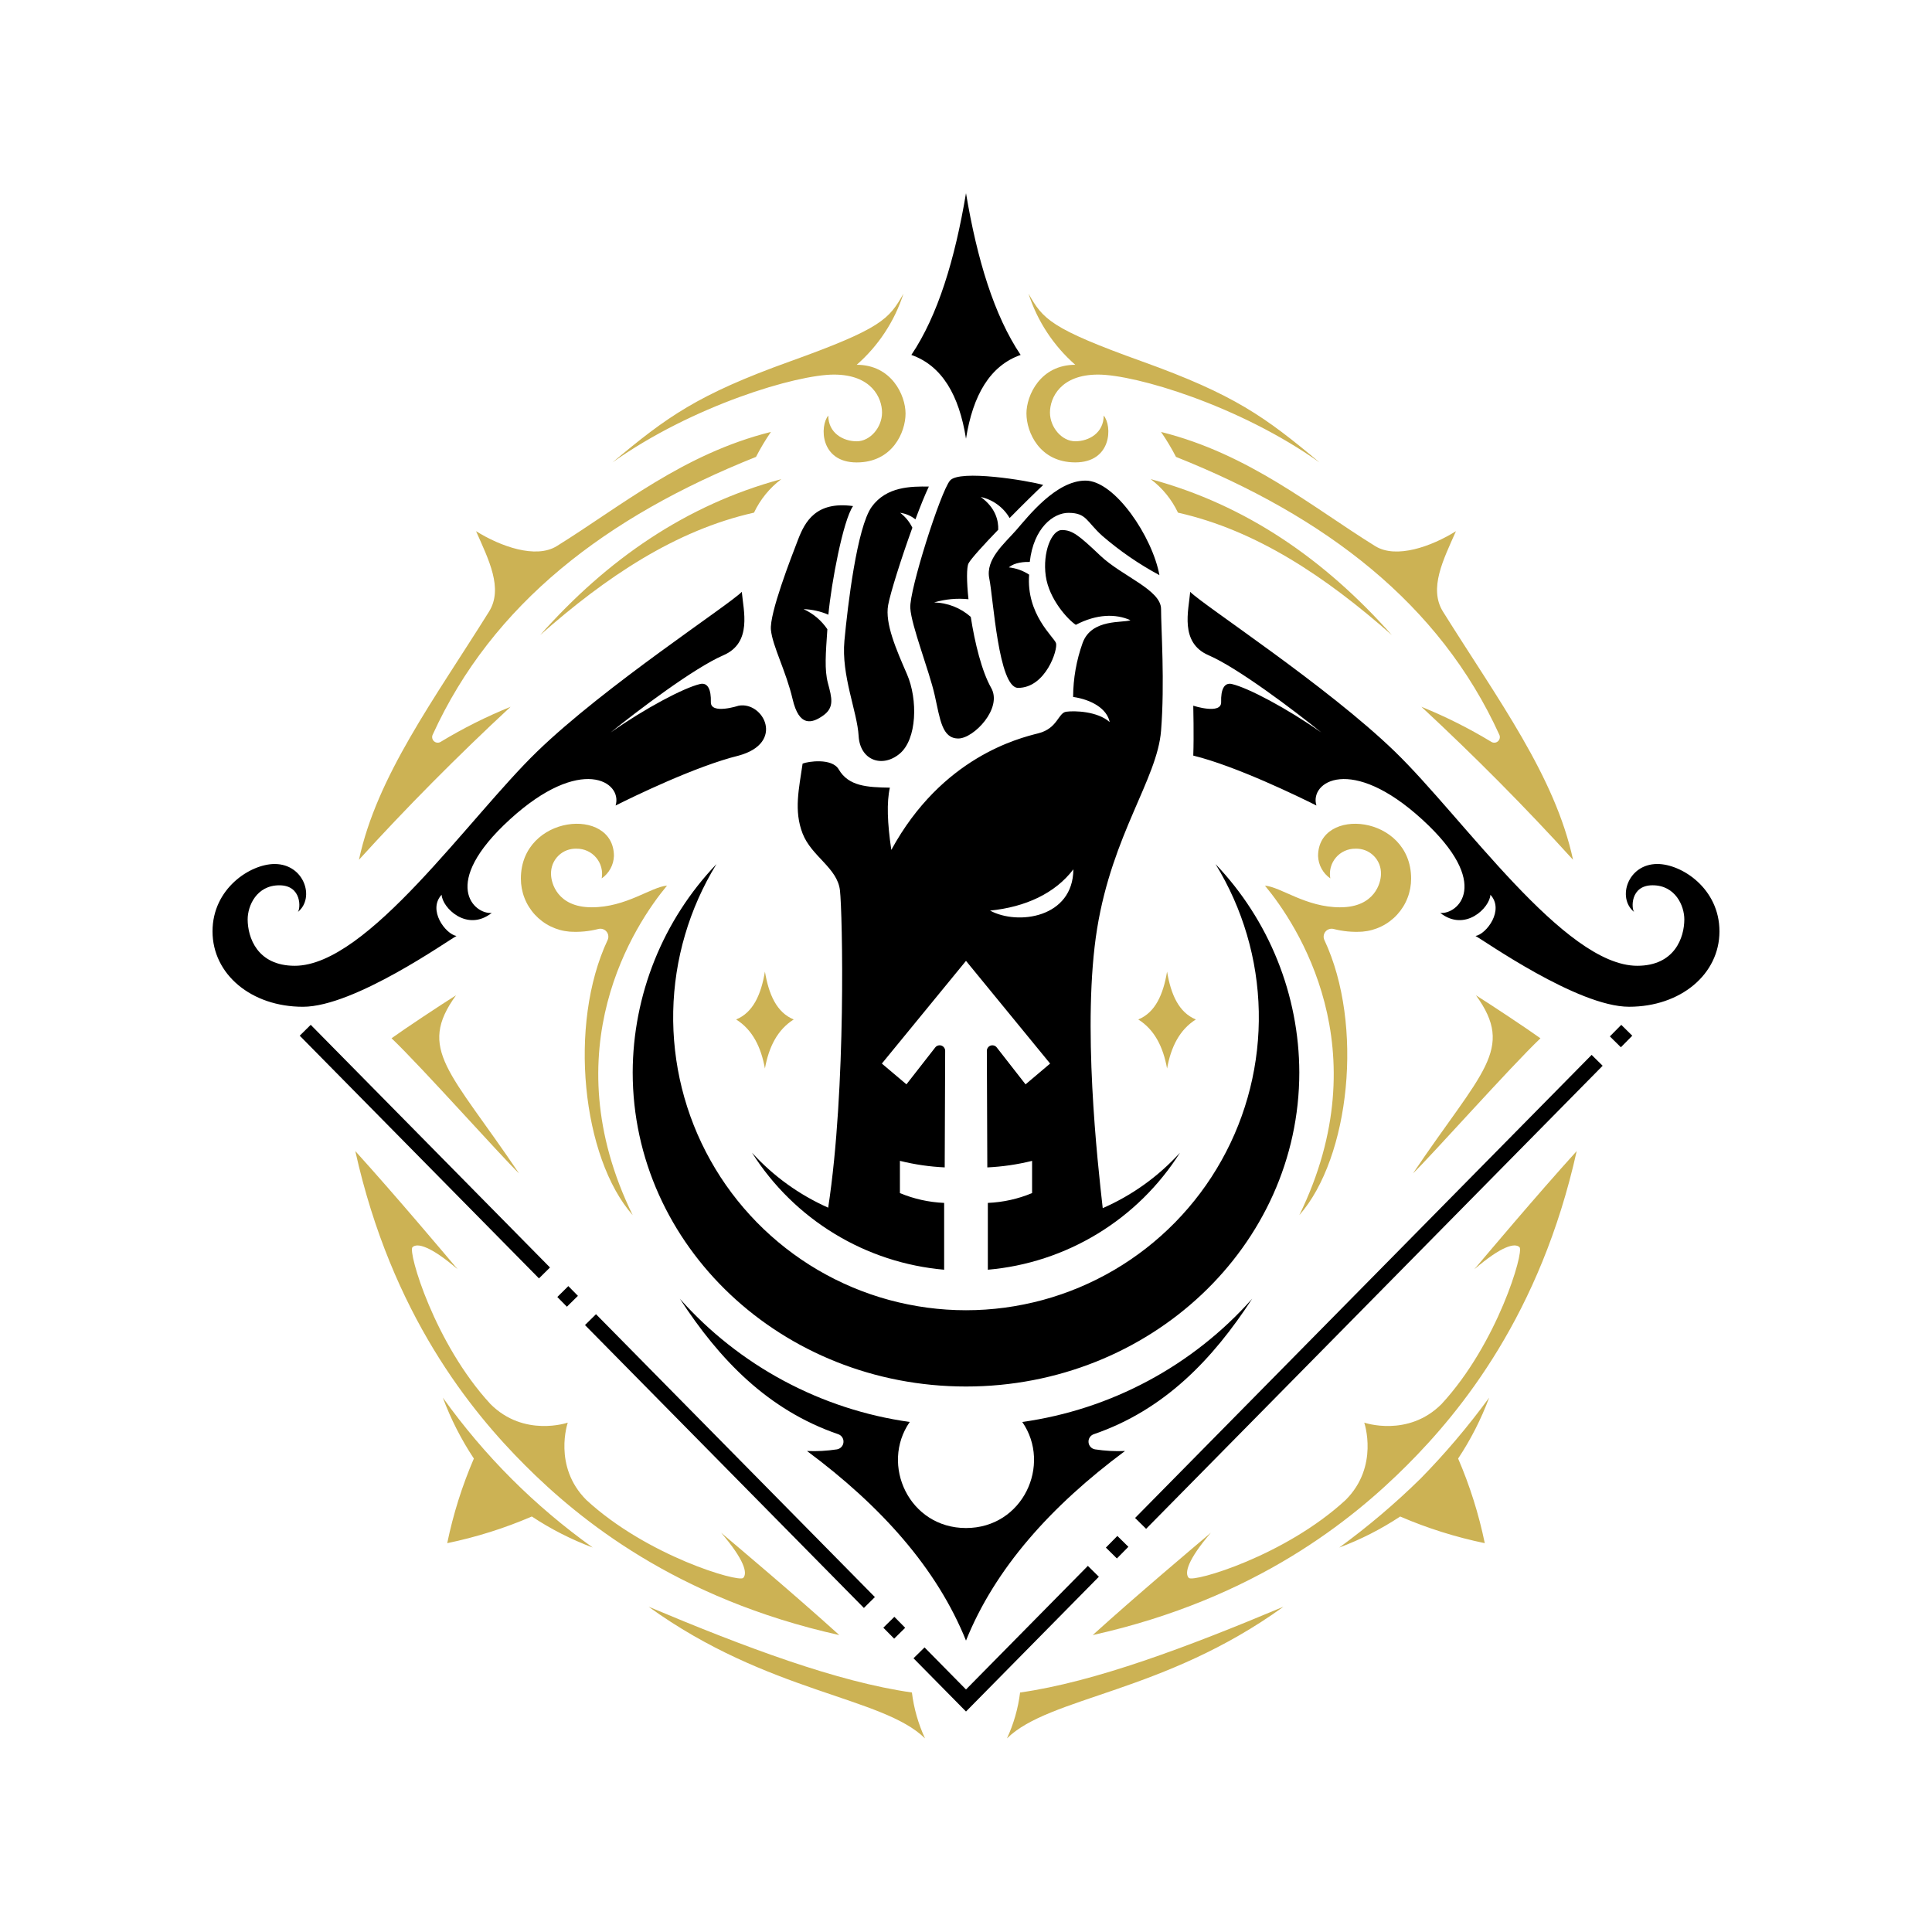
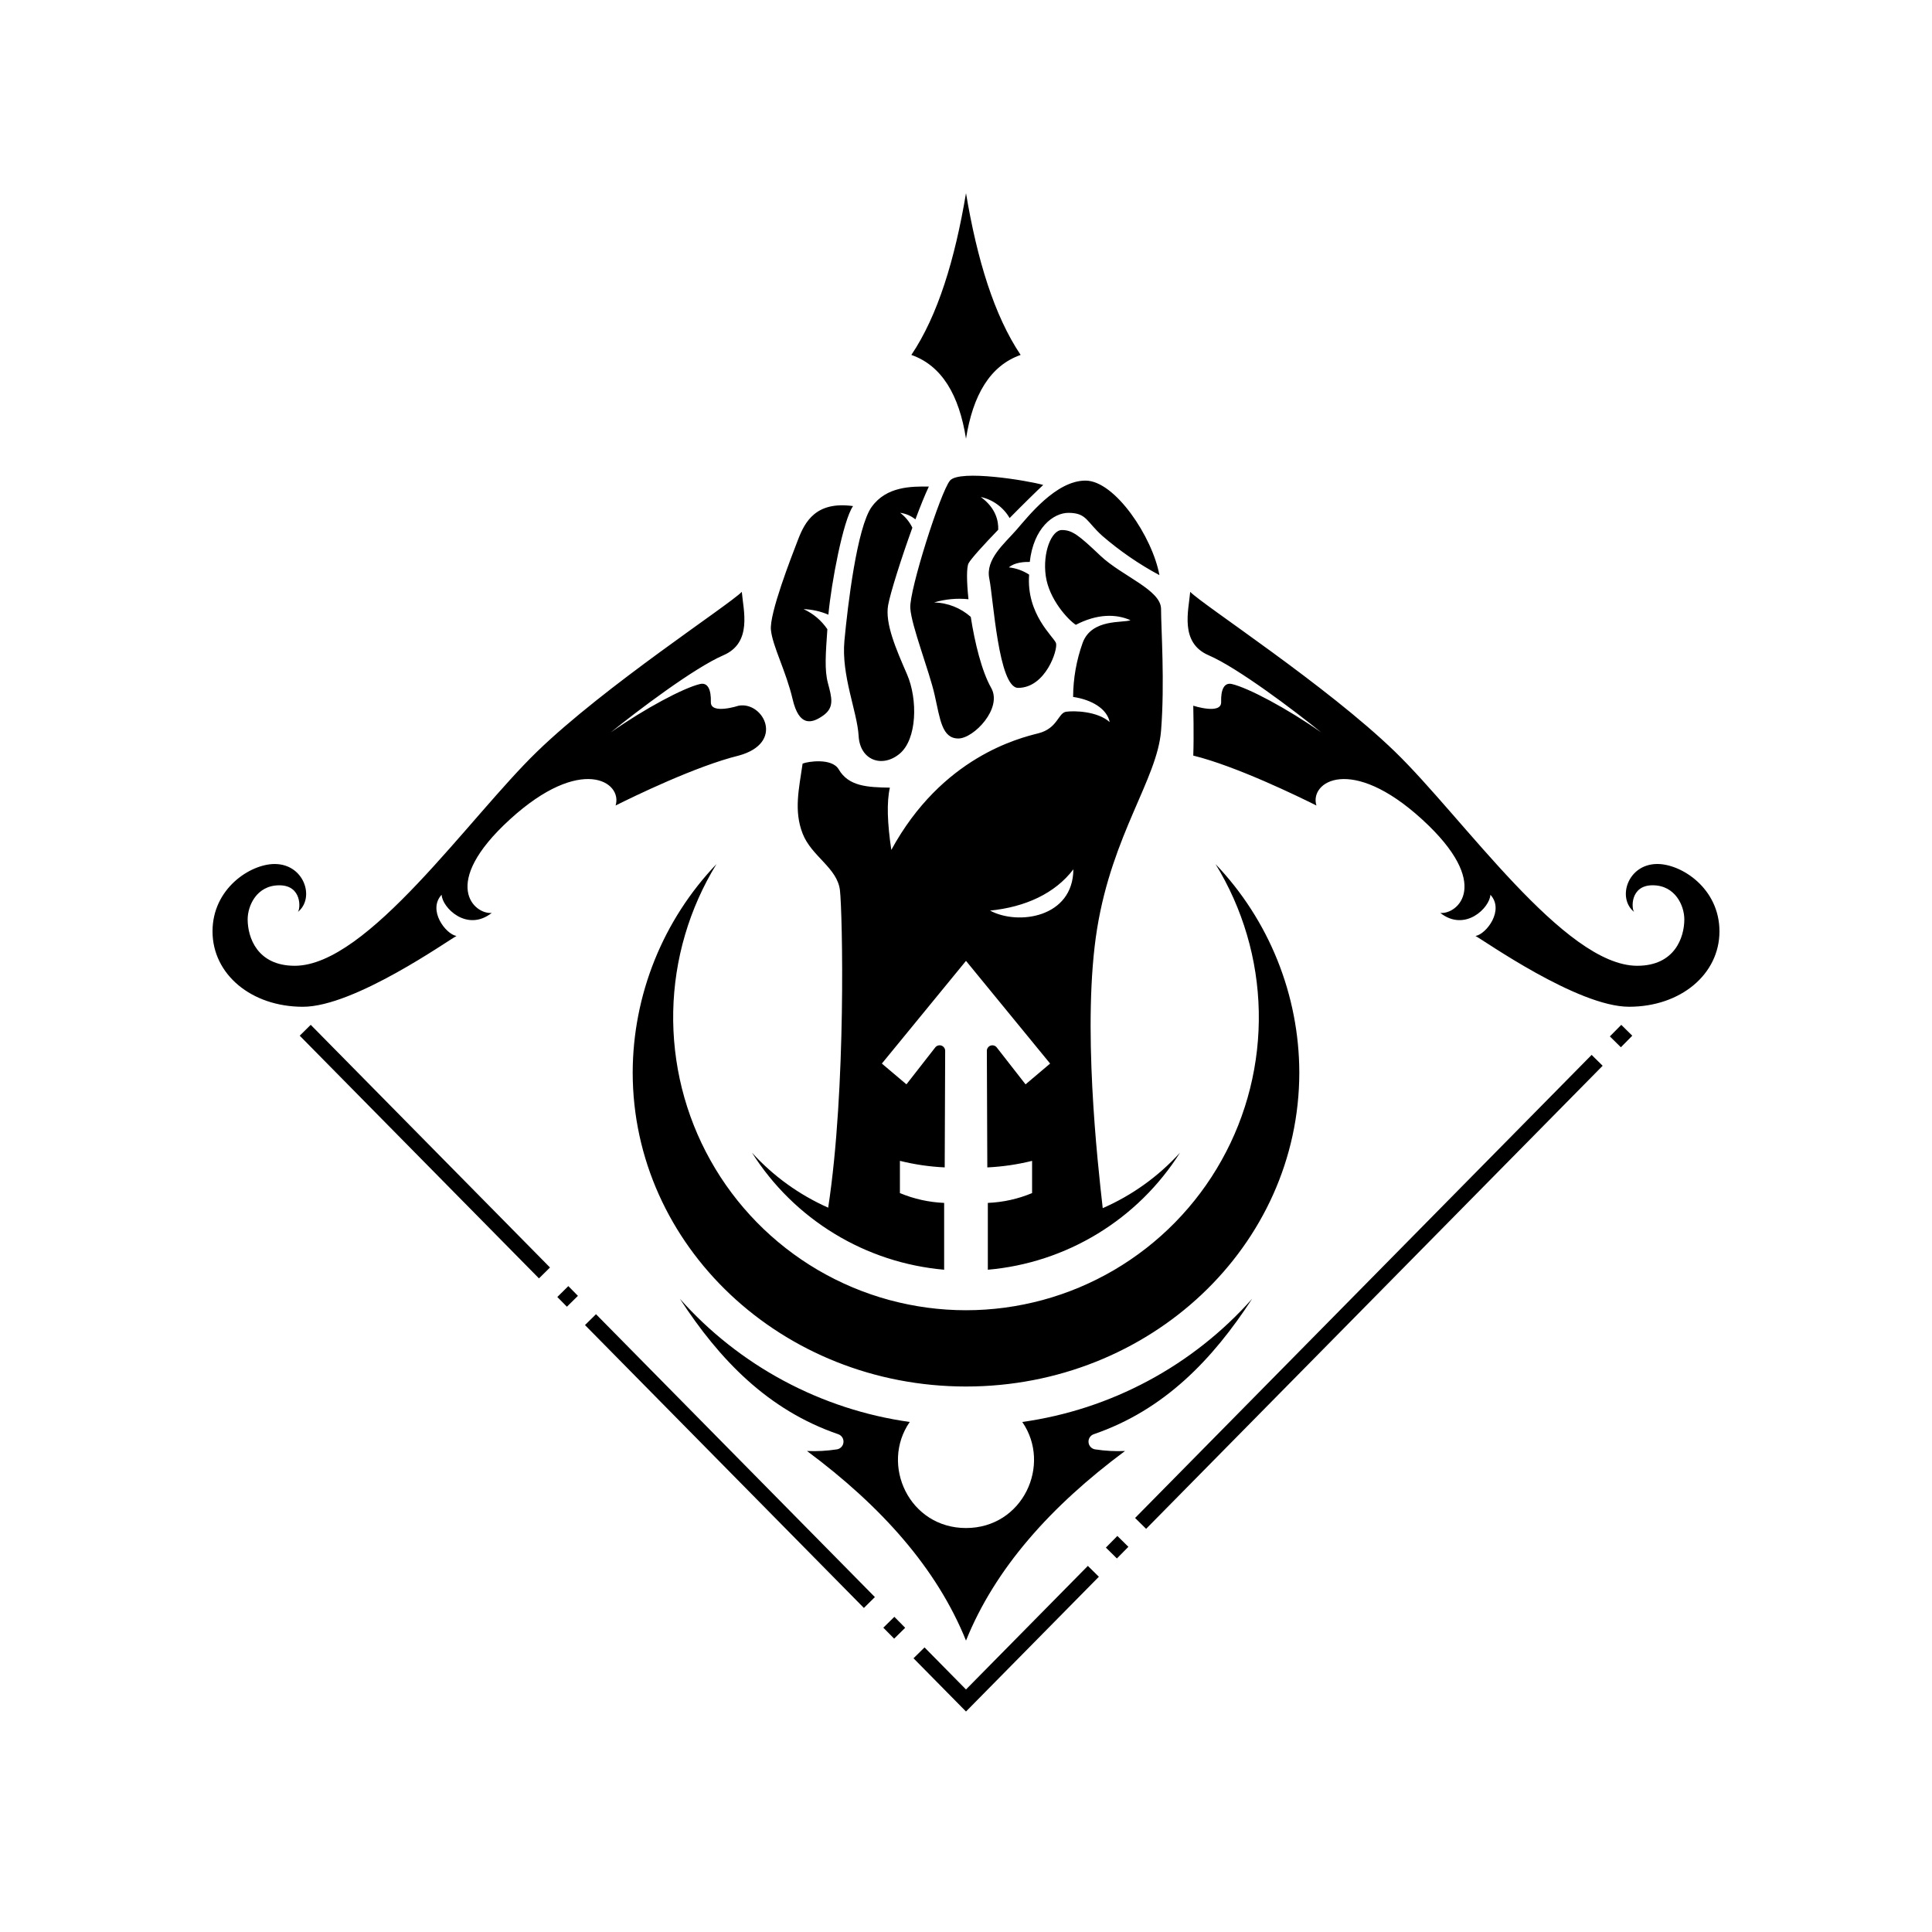
<svg xmlns="http://www.w3.org/2000/svg" width="500" zoomAndPan="magnify" viewBox="0 0 375 375" height="500" preserveAspectRatio="xMidYMid meet" version="1.0">
  <defs>
    <clipPath id="50a860a534">
-       <path d="M 68 57 L 307 57 L 307 337.5 L 68 337.5 Z M 68 57 " clip-rule="nonzero" />
-     </clipPath>
+       </clipPath>
    <clipPath id="14957dfa08">
      <path d="M 41.25 37.5 L 333.75 37.5 L 333.75 333 L 41.25 333 Z M 41.25 37.5 " clip-rule="nonzero" />
    </clipPath>
  </defs>
-   <rect x="-37.5" width="450" fill="#ffffff" y="-37.5" height="450" fill-opacity="1" />
-   <rect x="-37.5" width="450" fill="#ffffff" y="-37.5" height="450" fill-opacity="1" />
  <g clip-path="url(#50a860a534)">
-     <path fill="#ccb254" d="M 260.148 176.109 C 253.43 176.109 248.621 172.152 245.527 171.906 C 251.699 179.328 267.961 203.598 252.195 235.863 C 262 224.73 264.773 198.879 257.062 182.461 C 256.938 182.195 256.895 181.914 256.93 181.621 C 256.969 181.324 257.078 181.062 257.266 180.836 C 257.453 180.605 257.688 180.441 257.969 180.348 C 258.246 180.254 258.531 180.238 258.82 180.305 C 260.668 180.781 262.543 180.957 264.445 180.832 C 265.086 180.777 265.715 180.668 266.336 180.496 C 266.953 180.324 267.551 180.098 268.125 179.816 C 268.703 179.535 269.25 179.199 269.762 178.816 C 270.277 178.43 270.75 178.004 271.184 177.531 C 271.617 177.059 272.004 176.547 272.344 176.004 C 272.684 175.457 272.969 174.887 273.199 174.289 C 273.434 173.688 273.605 173.074 273.723 172.445 C 273.84 171.812 273.898 171.176 273.898 170.535 C 273.898 158.113 255.836 156.449 255.836 166.156 C 255.871 167.027 256.094 167.844 256.512 168.605 C 256.93 169.371 257.496 170 258.211 170.496 C 258.148 170.141 258.121 169.781 258.137 169.422 C 258.152 169.059 258.207 168.707 258.297 168.355 C 258.391 168.008 258.523 167.672 258.691 167.352 C 258.855 167.035 259.059 166.734 259.293 166.461 C 259.523 166.184 259.785 165.938 260.074 165.719 C 260.359 165.5 260.668 165.316 261 165.168 C 261.328 165.02 261.668 164.906 262.023 164.832 C 262.375 164.758 262.734 164.723 263.094 164.73 C 263.422 164.719 263.75 164.738 264.07 164.793 C 264.395 164.848 264.711 164.938 265.016 165.055 C 265.324 165.176 265.613 165.324 265.887 165.504 C 266.164 165.684 266.418 165.891 266.648 166.125 C 266.883 166.355 267.086 166.609 267.266 166.883 C 267.445 167.16 267.598 167.449 267.719 167.754 C 267.836 168.062 267.926 168.375 267.98 168.699 C 268.035 169.023 268.055 169.352 268.043 169.68 C 268.043 171.297 266.867 176.105 260.148 176.105 Z M 162.906 317.367 C 154.223 309.504 142.898 299.98 139.973 297.504 C 144.473 302.754 145.148 305.379 144.25 306.277 C 143.348 307.18 125.574 302.004 113.801 291.133 C 107.277 284.605 110.203 276.133 110.203 276.133 C 110.203 276.133 101.727 279.059 95.203 272.531 C 84.328 260.758 79.156 242.988 80.055 242.086 C 80.953 241.188 83.578 241.863 88.828 246.359 C 86.355 243.438 76.832 232.113 68.965 223.426 C 76.023 255.16 91.492 273.996 101.918 284.418 C 112.34 294.844 131.172 310.309 162.906 317.367 Z M 85.953 271.281 C 94.043 282.59 103.742 292.289 115.051 300.375 C 110.883 298.816 106.941 296.809 103.227 294.352 C 97.93 296.633 92.453 298.359 86.805 299.527 C 87.973 293.879 89.699 288.402 91.977 283.105 C 89.52 279.395 87.512 275.453 85.953 271.281 Z M 69.672 166.883 C 78.855 156.777 88.668 146.879 99.102 137.188 C 94.395 139.098 89.867 141.367 85.523 144 C 85.32 144.121 85.102 144.172 84.867 144.152 C 84.629 144.129 84.426 144.039 84.246 143.883 C 84.07 143.727 83.957 143.531 83.906 143.301 C 83.855 143.07 83.879 142.844 83.973 142.629 C 95.59 117.141 117.723 100.258 146.738 88.684 C 147.605 87.008 148.57 85.391 149.637 83.836 C 132.582 88.098 120.371 98.375 108.066 106 C 103.984 108.527 97.129 106.051 92.402 103.102 C 94.828 108.594 97.734 114.219 94.91 118.73 C 84.172 135.906 73.168 150.66 69.672 166.879 Z M 171.203 80.074 C 171.203 77.211 169.152 72.707 161.871 72.707 C 154.586 72.707 134.473 78.691 118.883 89.754 C 129.488 80.875 135.43 76.582 153.297 70.164 C 171.164 63.75 172.547 61.945 175.355 57.016 C 174.496 59.68 173.297 62.184 171.758 64.523 C 170.219 66.863 168.395 68.957 166.285 70.805 C 173.039 70.805 175.766 76.707 175.766 80.281 C 175.766 83.852 173.258 89.758 166.285 89.758 C 159.184 89.758 159.078 82.68 160.77 80.668 C 160.77 84.027 163.633 85.656 166.285 85.656 C 168.906 85.656 171.203 82.949 171.203 80.082 Z M 125.883 311.859 C 144.609 319.727 162.512 326.461 177 328.512 C 177.387 331.613 178.234 334.582 179.543 337.422 C 171.309 329.289 149.105 328.652 125.883 311.859 Z M 104.848 123.258 C 117.848 108.609 133.145 97.992 151.652 93 C 149.359 94.738 147.594 96.906 146.352 99.504 C 131.105 102.926 117.629 111.984 104.848 123.258 Z M 76 201.527 C 78.547 199.691 85.688 194.953 88.516 193.184 C 80.879 203.719 87.371 207.895 100.746 227.758 C 97.281 224.438 81.867 207.117 76 201.527 Z M 142.887 197.879 C 146.059 199.871 147.715 203.23 148.473 207.398 C 149.223 203.227 150.887 199.875 154.059 197.879 C 150.742 196.516 149.215 193.023 148.473 188.59 C 147.727 193.02 146.199 196.516 142.887 197.879 Z M 122.805 235.863 C 113 224.73 110.227 198.879 117.938 182.461 C 118.062 182.195 118.105 181.914 118.07 181.621 C 118.031 181.324 117.922 181.062 117.734 180.836 C 117.547 180.605 117.312 180.441 117.031 180.348 C 116.754 180.254 116.469 180.238 116.18 180.305 C 114.332 180.781 112.457 180.957 110.555 180.832 C 109.914 180.777 109.285 180.668 108.664 180.496 C 108.047 180.324 107.449 180.098 106.875 179.816 C 106.297 179.535 105.75 179.199 105.238 178.816 C 104.723 178.43 104.25 178.004 103.816 177.531 C 103.383 177.059 102.996 176.547 102.656 176.004 C 102.316 175.457 102.031 174.887 101.801 174.289 C 101.566 173.688 101.395 173.074 101.277 172.445 C 101.16 171.812 101.102 171.176 101.102 170.535 C 101.102 158.113 119.164 156.449 119.164 166.156 C 119.129 167.027 118.906 167.844 118.488 168.605 C 118.07 169.371 117.504 170 116.789 170.496 C 116.852 170.141 116.879 169.781 116.863 169.422 C 116.848 169.059 116.793 168.707 116.699 168.355 C 116.605 168.008 116.477 167.672 116.309 167.352 C 116.141 167.035 115.941 166.734 115.707 166.461 C 115.477 166.184 115.215 165.938 114.926 165.719 C 114.637 165.5 114.332 165.316 114 165.168 C 113.672 165.02 113.332 164.906 112.977 164.832 C 112.625 164.758 112.266 164.723 111.906 164.73 C 111.578 164.719 111.25 164.738 110.93 164.793 C 110.605 164.848 110.289 164.938 109.984 165.055 C 109.676 165.176 109.387 165.324 109.113 165.504 C 108.836 165.684 108.582 165.891 108.352 166.125 C 108.117 166.355 107.914 166.609 107.734 166.883 C 107.555 167.16 107.402 167.449 107.281 167.754 C 107.164 168.062 107.074 168.375 107.02 168.699 C 106.965 169.023 106.945 169.352 106.957 169.68 C 106.957 171.297 108.133 176.105 114.852 176.105 C 121.566 176.105 126.375 172.148 129.469 171.898 C 123.297 179.32 107.039 203.594 122.805 235.859 Z M 294.945 242.086 C 294.047 241.184 291.422 241.859 286.172 246.359 C 288.645 243.434 298.168 232.109 306.035 223.426 C 298.977 255.16 283.508 273.992 273.082 284.418 C 262.66 294.84 243.828 310.309 212.094 317.367 C 220.777 309.504 232.102 299.98 235.027 297.504 C 230.527 302.754 229.852 305.379 230.75 306.277 C 231.652 307.18 249.426 302.004 261.199 291.133 C 267.723 284.605 264.797 276.133 264.797 276.133 C 264.797 276.133 273.273 279.059 279.797 272.531 C 290.672 260.758 295.844 242.988 294.945 242.086 Z M 275.695 287.031 C 270.773 291.863 265.523 296.312 259.949 300.379 C 264.117 298.82 268.059 296.812 271.773 294.355 C 277.07 296.637 282.547 298.359 288.195 299.527 C 287.027 293.879 285.305 288.406 283.023 283.105 C 285.48 279.395 287.488 275.453 289.047 271.281 C 284.98 276.855 280.531 282.105 275.699 287.031 Z M 228.262 88.684 C 227.395 87.008 226.43 85.395 225.359 83.84 C 242.418 88.102 254.629 98.379 266.934 106.004 C 271.016 108.531 277.871 106.055 282.598 103.105 C 280.172 108.598 277.266 114.219 280.09 118.73 C 290.828 135.906 301.832 150.664 305.328 166.883 C 296.145 156.777 286.332 146.879 275.898 137.188 C 280.605 139.094 285.133 141.367 289.477 144 C 289.68 144.121 289.898 144.172 290.133 144.152 C 290.371 144.129 290.574 144.039 290.754 143.883 C 290.93 143.727 291.043 143.531 291.094 143.301 C 291.145 143.07 291.121 142.844 291.027 142.629 C 279.41 117.141 257.277 100.258 228.266 88.684 Z M 199.234 80.273 C 199.234 83.848 201.746 89.75 208.711 89.75 C 215.816 89.75 215.922 82.676 214.227 80.66 C 214.227 84.023 211.363 85.652 208.711 85.652 C 206.094 85.652 203.797 82.941 203.797 80.074 C 203.797 77.211 205.848 72.707 213.129 72.707 C 220.414 72.707 240.527 78.691 256.117 89.754 C 245.512 80.875 239.57 76.582 221.703 70.164 C 203.836 63.75 202.453 61.945 199.641 57.016 C 200.5 59.68 201.699 62.184 203.238 64.523 C 204.777 66.863 206.602 68.957 208.707 70.805 C 201.957 70.805 199.23 76.707 199.23 80.281 Z M 195.453 337.422 C 203.691 329.293 225.891 328.656 249.117 311.863 C 230.391 319.73 212.488 326.465 198 328.516 C 197.609 331.617 196.762 334.586 195.453 337.422 Z M 223.348 93 C 225.641 94.742 227.406 96.91 228.648 99.508 C 243.895 102.93 257.371 111.988 270.152 123.262 C 257.152 108.613 241.855 97.996 223.348 93 Z M 299 201.531 C 296.453 199.691 289.312 194.957 286.484 193.188 C 294.121 203.723 287.629 207.898 274.254 227.762 C 277.719 224.438 293.133 207.121 299 201.531 Z M 226.527 188.59 C 225.785 193.02 224.254 196.516 220.941 197.879 C 224.113 199.871 225.773 203.23 226.527 207.398 C 227.281 203.227 228.941 199.875 232.113 197.879 C 228.801 196.516 227.273 193.023 226.527 188.59 Z M 226.527 188.59 " fill-opacity="1" fill-rule="evenodd" />
-   </g>
+     </g>
  <g clip-path="url(#14957dfa08)">
    <path fill="#000000" d="M 312.473 201.164 L 314.613 203.273 L 316.824 201.031 L 314.688 198.922 Z M 212.312 278.375 C 225.969 273.688 235.355 263.898 243.043 252.086 C 240.176 255.312 237.047 258.266 233.656 260.941 C 230.266 263.617 226.668 265.977 222.859 268.016 C 219.055 270.055 215.098 271.746 210.992 273.09 C 206.887 274.43 202.699 275.402 198.422 276.004 C 204.172 284.309 198.539 296.59 187.5 296.59 C 176.461 296.59 170.828 284.309 176.578 276.004 C 172.301 275.402 168.109 274.434 164.004 273.09 C 159.902 271.746 155.945 270.059 152.141 268.016 C 148.332 265.977 144.734 263.617 141.344 260.941 C 137.953 258.266 134.824 255.312 131.957 252.086 C 139.645 263.898 149.031 273.688 162.688 278.375 C 163.02 278.488 163.281 278.691 163.477 278.984 C 163.668 279.281 163.746 279.602 163.715 279.953 C 163.684 280.305 163.551 280.605 163.309 280.863 C 163.066 281.117 162.773 281.273 162.426 281.324 C 160.504 281.617 158.578 281.723 156.637 281.637 C 171.047 292.348 181.848 304.418 187.5 318.438 C 193.152 304.418 203.953 292.348 218.363 281.637 C 216.422 281.723 214.496 281.617 212.574 281.324 C 212.227 281.273 211.934 281.117 211.691 280.863 C 211.449 280.605 211.316 280.305 211.285 279.953 C 211.254 279.602 211.332 279.281 211.523 278.984 C 211.719 278.691 211.98 278.488 212.312 278.375 Z M 108.176 251.746 L 110.035 253.633 L 112.176 251.523 L 110.312 249.633 Z M 211.152 303.938 L 213.289 306.047 L 187.5 332.203 L 177.312 321.871 L 179.453 319.762 L 187.5 327.926 Z M 214.652 300.387 L 216.879 298.125 L 219.02 300.234 L 216.789 302.496 Z M 220.32 294.637 L 308.934 204.754 L 311.074 206.863 L 222.461 296.746 Z M 173.555 318.062 L 171.453 315.934 L 173.594 313.824 L 175.695 315.953 Z M 169.816 309.992 L 167.68 312.102 L 113.547 257.195 L 115.684 255.086 Z M 106.754 246.02 L 60.312 198.918 L 58.176 201.027 L 104.613 248.133 L 106.75 246.023 Z M 187.5 85.148 C 188.836 76.695 192.16 70.984 198.105 68.891 C 192.965 61.246 189.66 50.375 187.5 37.496 C 185.34 50.375 182.035 61.246 176.895 68.891 C 182.84 70.984 186.164 76.695 187.5 85.148 Z M 199.879 109.066 C 200.613 102.461 204.477 99.508 207.438 99.543 C 210.938 99.578 210.832 101.203 213.98 104.031 C 217.391 106.969 221.078 109.504 225.043 111.633 C 223.699 104.242 216.418 93.285 210.691 93.285 C 204.965 93.285 199.59 100.215 197.258 102.883 C 194.922 105.551 191.246 108.555 192.023 112.305 C 192.801 116.051 193.793 133.516 197.609 133.516 C 202.984 133.516 205.387 126.02 204.965 124.816 C 204.543 123.613 199.168 119.242 199.754 111.535 C 198.555 110.754 197.246 110.285 195.824 110.129 C 196.941 109.141 198.891 109.047 199.879 109.07 Z M 145.965 223.746 C 146.973 225.34 148.07 226.871 149.258 228.34 C 150.441 229.809 151.707 231.203 153.055 232.527 C 154.398 233.852 155.816 235.09 157.305 236.25 C 158.793 237.41 160.344 238.48 161.957 239.461 C 163.566 240.445 165.23 241.328 166.945 242.121 C 168.656 242.91 170.41 243.598 172.203 244.188 C 173.996 244.777 175.816 245.258 177.668 245.637 C 179.516 246.016 181.379 246.289 183.258 246.453 L 183.258 233.484 C 180.285 233.355 177.422 232.719 174.672 231.578 L 174.672 225.32 C 177.527 226.031 180.426 226.453 183.367 226.59 L 183.457 203.977 C 183.457 203.746 183.395 203.535 183.258 203.348 C 183.125 203.16 182.949 203.027 182.73 202.949 C 182.516 202.875 182.293 202.871 182.074 202.938 C 181.852 203 181.668 203.125 181.527 203.309 L 175.938 210.469 L 171.168 206.438 L 187.5 186.504 L 203.828 206.438 L 199.059 210.473 L 193.469 203.309 C 193.328 203.125 193.145 203.004 192.926 202.938 C 192.703 202.875 192.484 202.879 192.266 202.953 C 192.051 203.031 191.875 203.16 191.742 203.352 C 191.609 203.539 191.543 203.746 191.547 203.977 L 191.637 226.594 C 194.574 226.453 197.473 226.031 200.328 225.324 L 200.328 231.578 C 197.578 232.723 194.715 233.355 191.738 233.484 L 191.738 246.453 C 193.621 246.289 195.484 246.02 197.332 245.641 C 199.184 245.262 201.004 244.777 202.797 244.188 C 204.59 243.602 206.344 242.91 208.055 242.121 C 209.77 241.328 211.434 240.445 213.047 239.461 C 214.656 238.48 216.207 237.41 217.695 236.25 C 219.184 235.09 220.602 233.848 221.949 232.523 C 223.293 231.203 224.559 229.805 225.742 228.336 C 226.93 226.867 228.027 225.336 229.035 223.742 C 224.793 228.383 219.793 231.973 214.039 234.504 C 213.059 225.852 209.98 198.598 212.949 180.25 C 215.922 161.898 224.617 151.184 225.359 141.852 C 226.105 132.52 225.359 121.918 225.359 118.203 C 225.359 114.484 217.777 111.836 213.586 107.863 C 209.398 103.891 208.125 102.879 206.113 102.879 C 204.098 102.879 202.344 107.227 202.98 111.785 C 203.617 116.34 207.332 120.324 208.816 121.277 C 212.898 119.156 216.555 119.105 219.422 120.379 C 218.043 120.965 211.895 120.004 210.141 124.777 C 208.93 128.172 208.312 131.672 208.289 135.273 C 211.895 135.809 214.863 137.559 215.391 140.156 C 213.004 138.035 208.551 137.926 206.957 138.145 C 205.367 138.359 205.316 141.375 201.551 142.332 C 197.781 143.285 182.828 146.941 173.004 164.969 C 172.227 159.742 172.086 155.711 172.723 152.883 C 168.34 152.812 164.699 152.633 162.785 149.316 C 161.449 147.086 156.812 147.793 155.785 148.215 C 155.082 153.094 154.055 157.336 155.785 161.789 C 157.516 166.246 162.539 168.438 163.035 172.824 C 163.527 177.16 164.289 211.227 160.75 234.41 C 155.082 231.879 150.156 228.324 145.965 223.746 Z M 208.34 168.738 C 208.289 178.125 197.578 179.664 192.168 176.746 C 199.035 176.059 204.785 173.41 208.34 168.738 Z M 184.391 93.281 C 186.227 91.09 199.504 93.27 202.488 94.129 C 201.207 95.324 198.613 97.863 195.965 100.551 C 195.359 99.508 194.57 98.633 193.594 97.922 C 192.621 97.207 191.547 96.723 190.367 96.465 C 193.312 98.605 193.82 101.137 193.754 102.824 C 190.945 105.734 188.488 108.426 188 109.332 C 187.598 110.082 187.609 112.84 187.98 116.309 C 185.719 116.082 183.496 116.289 181.316 116.93 C 182.629 116.969 183.898 117.227 185.121 117.707 C 186.34 118.191 187.445 118.867 188.426 119.738 C 189.203 124.75 190.562 130.316 192.383 133.512 C 194.645 137.484 188.988 143.34 186.02 143.34 C 182.836 143.34 182.484 139.66 181.422 134.926 C 180.359 130.188 176.898 121.492 176.688 118.027 C 176.473 114.562 182.555 95.473 184.391 93.281 Z M 169.207 98.371 C 172.07 94.395 176.895 94.402 180.289 94.441 C 179.543 96.012 178.625 98.285 177.684 100.809 C 176.812 100.113 175.824 99.688 174.719 99.535 C 175.738 100.309 176.527 101.273 177.09 102.426 C 174.934 108.367 172.801 115.137 172.387 117.457 C 171.75 121.008 173.926 125.992 176.047 130.871 C 178.168 135.75 178.008 143.492 174.613 146.305 C 171.219 149.117 166.926 147.578 166.66 142.855 C 166.395 138.137 163.266 131.137 163.902 124.352 C 164.535 117.562 166.34 102.344 169.203 98.367 Z M 153.844 135.703 C 152.57 130.258 149.957 125.449 149.637 122.27 C 149.32 119.086 153.566 108.199 154.902 104.734 C 156.238 101.27 158.367 97.238 165.578 98.23 C 163.656 100.953 161.355 113.145 160.789 119.309 C 159.25 118.652 157.645 118.293 155.973 118.23 C 157.871 119.105 159.41 120.406 160.59 122.129 C 160.273 126.828 160.004 129.996 160.699 132.594 C 161.477 135.488 161.973 137.328 159.781 138.883 C 157.59 140.438 155.113 141.145 153.844 135.703 Z M 88.602 181.676 C 87.117 182.422 68.828 195.414 58.801 195.414 C 48.77 195.414 41.25 189.102 41.25 180.777 C 41.25 172.453 48.594 167.703 53.312 167.703 C 59.055 167.703 61.188 174.305 57.812 177.016 C 58.336 176.441 58.648 171.836 54.219 171.836 C 49.789 171.836 48.07 175.836 48.07 178.445 C 48.074 181.941 49.918 187.457 57.211 187.457 C 71.371 187.457 90.992 158.719 104.246 145.887 C 117.504 133.051 141.367 117.531 143.984 114.879 C 144.285 118.469 146.07 124.742 140.414 127.184 C 134.754 129.625 123.762 137.93 118.531 142.172 C 125.176 137.504 132.707 133.508 135.887 132.766 C 137.391 132.418 138.043 133.863 137.977 136.266 C 137.902 138.762 143.387 136.973 143.387 136.973 C 148.172 136.125 152.434 144.188 143.387 146.66 C 135.043 148.711 122.883 154.652 119.488 156.348 C 120.902 151.75 112.77 146.449 98.984 159.035 C 85.195 171.617 92.129 177.539 95.449 177.195 C 90.625 180.988 85.824 176.16 85.719 173.668 C 82.961 176.641 86.488 181.305 88.605 181.676 Z M 321.684 167.699 C 326.402 167.699 333.746 172.449 333.746 180.777 C 333.746 189.102 326.215 195.41 316.195 195.41 C 306.176 195.41 287.879 182.418 286.395 181.676 C 288.516 181.305 292.043 176.641 289.285 173.672 C 289.18 176.164 284.379 180.988 279.555 177.195 C 282.867 177.543 289.805 171.621 276.02 159.035 C 262.23 146.449 254.102 151.754 255.516 156.348 C 252.121 154.652 239.961 148.711 231.613 146.66 C 231.754 142.914 231.613 136.977 231.613 136.977 C 231.613 136.977 237.094 138.762 237.023 136.27 C 236.949 133.863 237.602 132.418 239.109 132.77 C 242.293 133.512 249.824 137.508 256.469 142.172 C 251.238 137.93 240.242 129.621 234.586 127.184 C 228.93 124.746 230.715 118.469 231.016 114.879 C 233.633 117.531 257.492 133.051 270.75 145.887 C 284.008 158.719 303.629 187.457 317.789 187.457 C 325.078 187.457 326.926 181.941 326.926 178.441 C 326.926 175.832 325.199 171.832 320.773 171.832 C 316.348 171.832 316.66 176.441 317.188 177.016 C 313.812 174.305 315.941 167.699 321.688 167.699 Z M 187.5 254.316 C 190.016 254.316 192.52 254.148 195.016 253.816 C 197.508 253.48 199.969 252.984 202.398 252.328 C 204.828 251.668 207.199 250.848 209.52 249.875 C 211.84 248.898 214.086 247.773 216.254 246.504 C 218.426 245.23 220.5 243.816 222.484 242.27 C 224.469 240.719 226.34 239.047 228.102 237.25 C 229.859 235.453 231.496 233.547 233.004 231.531 C 234.512 229.52 235.879 227.414 237.105 225.215 C 238.336 223.02 239.414 220.754 240.34 218.414 C 241.266 216.074 242.035 213.684 242.645 211.242 C 243.254 208.801 243.699 206.332 243.98 203.832 C 244.262 201.332 244.379 198.824 244.328 196.309 C 244.277 193.793 244.059 191.289 243.676 188.805 C 243.293 186.316 242.746 183.867 242.035 181.453 C 241.328 179.039 240.461 176.68 239.441 174.383 C 238.418 172.082 237.25 169.859 235.934 167.719 C 238.508 170.418 240.805 173.332 242.824 176.469 C 244.848 179.605 246.551 182.906 247.945 186.367 C 249.336 189.828 250.391 193.391 251.105 197.051 C 251.82 200.715 252.184 204.41 252.195 208.141 C 252.195 241.82 223.23 269.121 187.5 269.121 C 151.77 269.121 122.805 241.82 122.805 208.141 C 122.816 204.41 123.18 200.715 123.895 197.051 C 124.609 193.391 125.664 189.828 127.055 186.367 C 128.449 182.906 130.152 179.605 132.176 176.469 C 134.195 173.332 136.492 170.418 139.066 167.719 C 137.75 169.859 136.582 172.082 135.559 174.383 C 134.539 176.68 133.672 179.039 132.965 181.453 C 132.254 183.867 131.707 186.316 131.324 188.805 C 130.941 191.289 130.723 193.793 130.672 196.309 C 130.621 198.824 130.738 201.332 131.02 203.832 C 131.301 206.332 131.746 208.801 132.355 211.242 C 132.965 213.684 133.734 216.074 134.66 218.414 C 135.586 220.754 136.664 223.02 137.895 225.215 C 139.121 227.414 140.488 229.52 141.996 231.531 C 143.504 233.547 145.141 235.453 146.898 237.25 C 148.66 239.047 150.531 240.719 152.516 242.27 C 154.5 243.816 156.574 245.23 158.746 246.504 C 160.914 247.773 163.16 248.898 165.48 249.875 C 167.801 250.848 170.172 251.668 172.602 252.328 C 175.031 252.984 177.492 253.48 179.984 253.816 C 182.48 254.148 184.984 254.316 187.5 254.316 Z M 187.5 254.316 " fill-opacity="1" fill-rule="evenodd" />
  </g>
</svg>